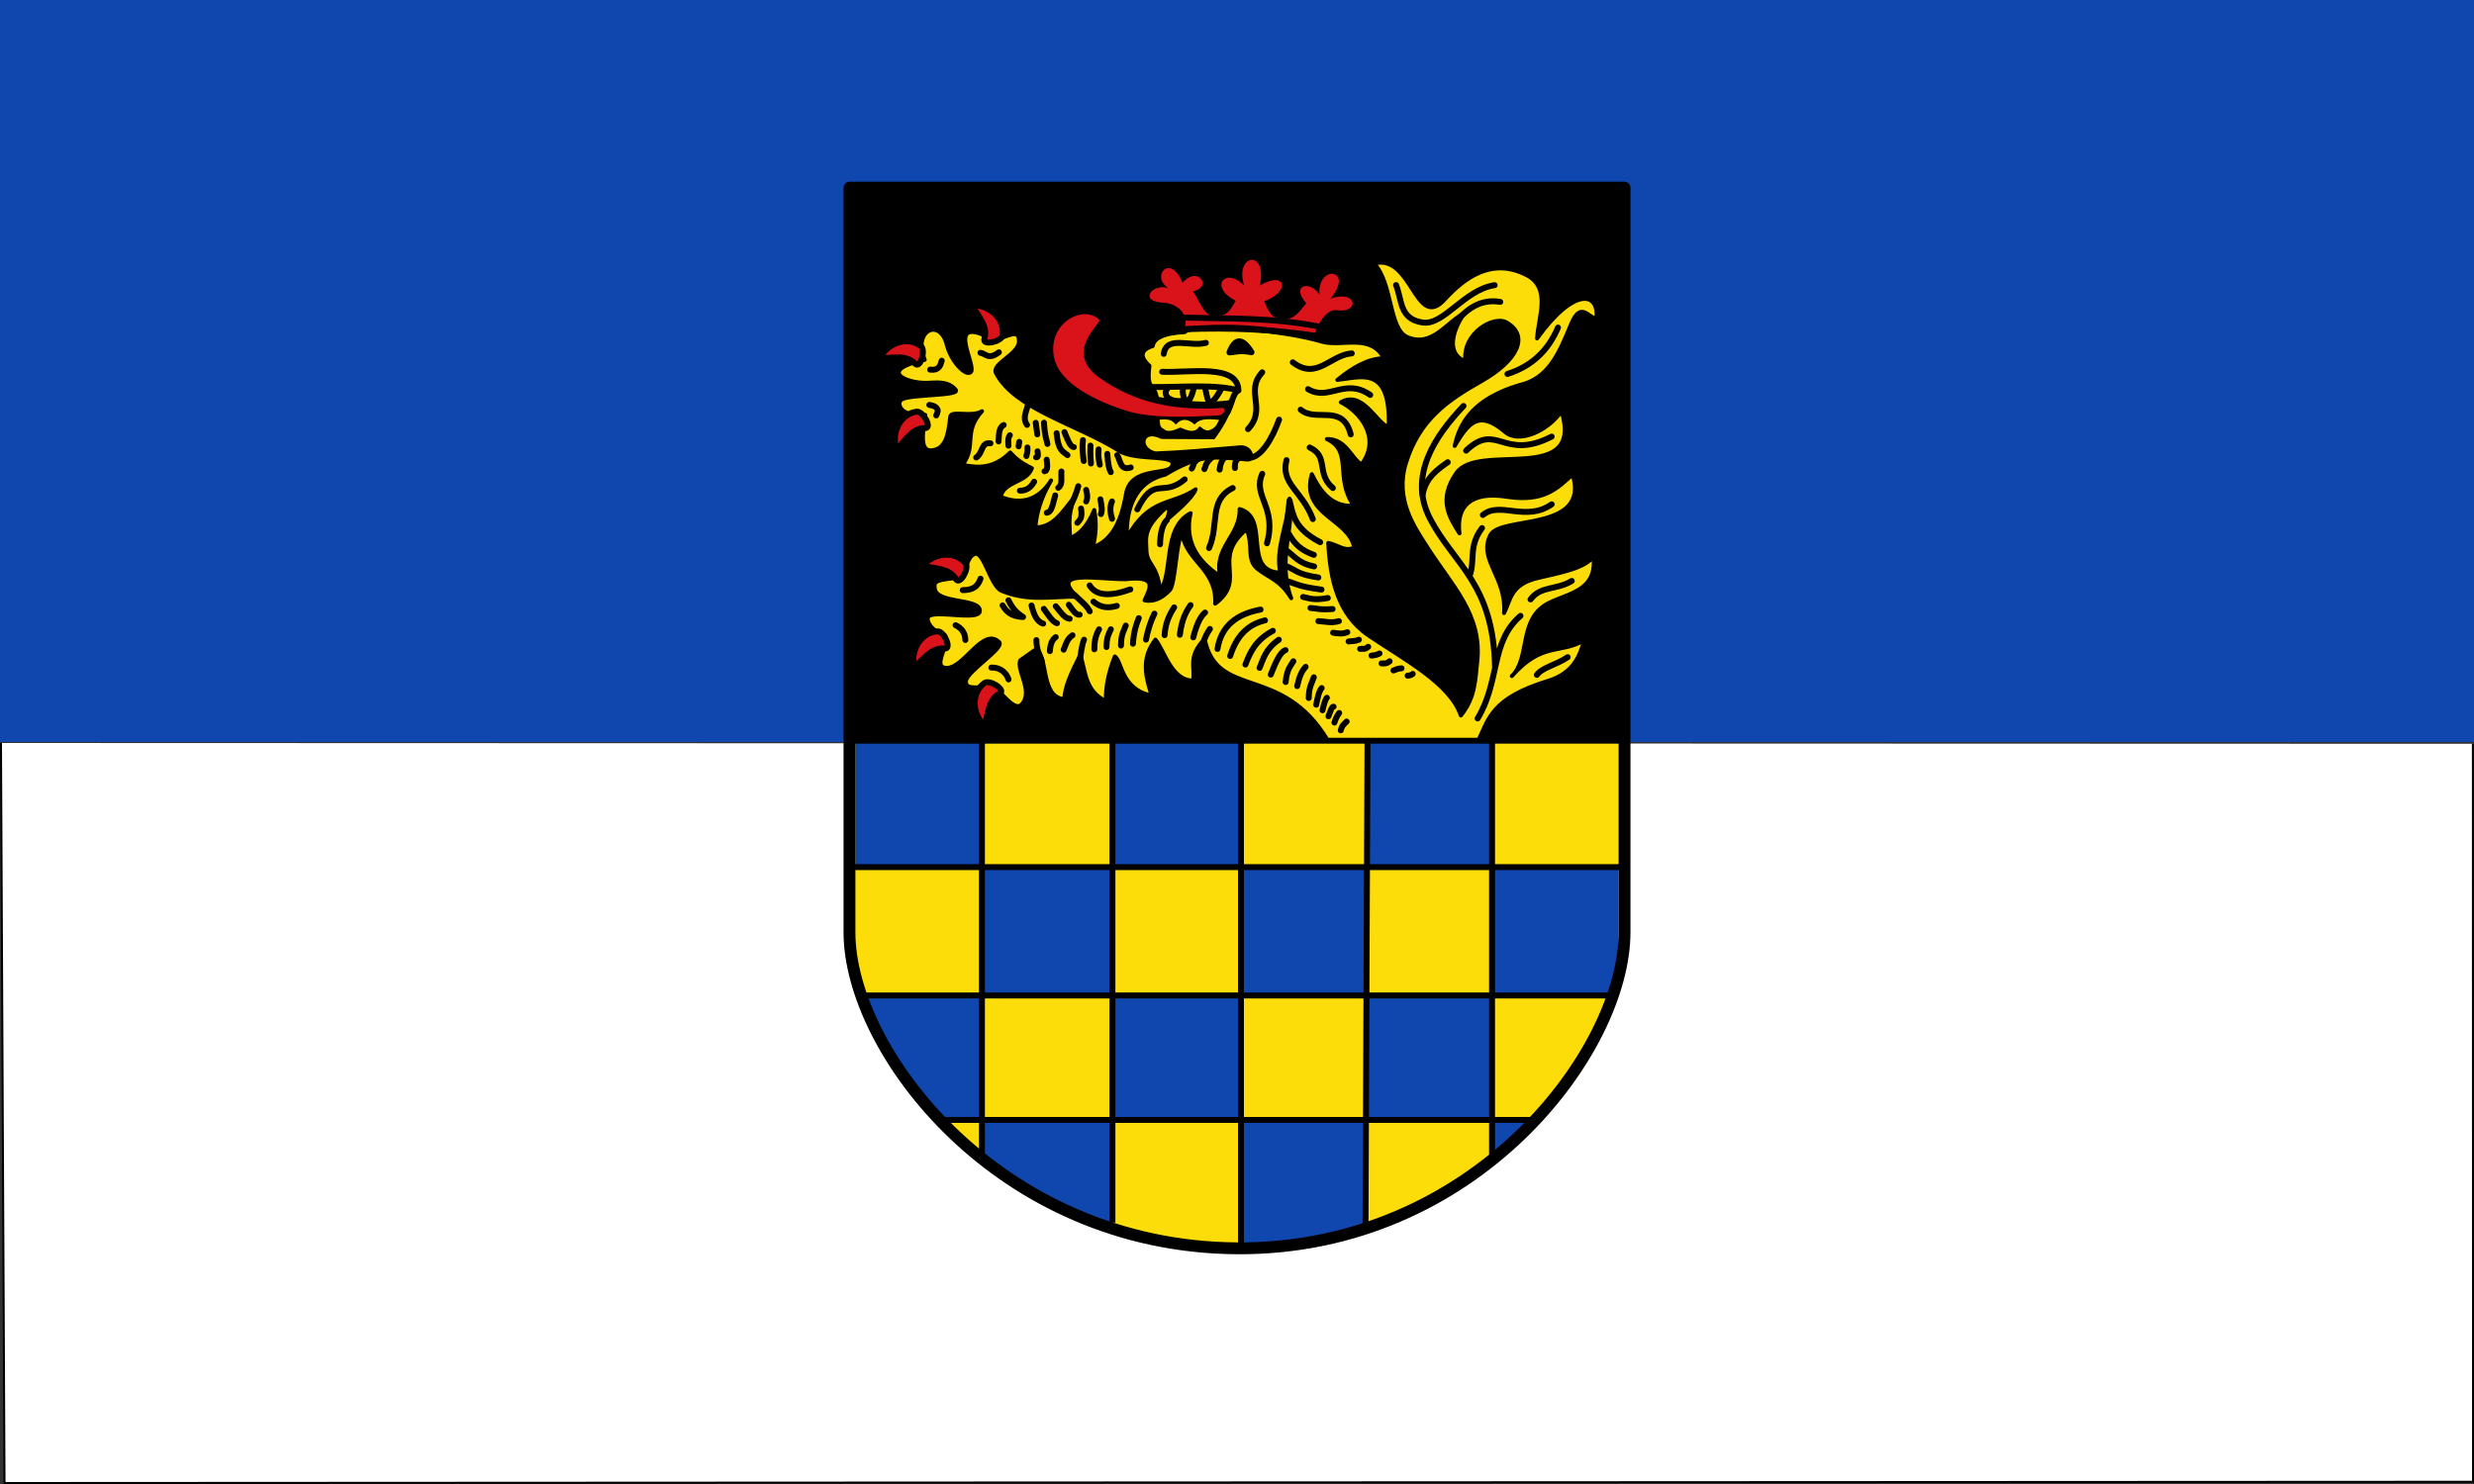
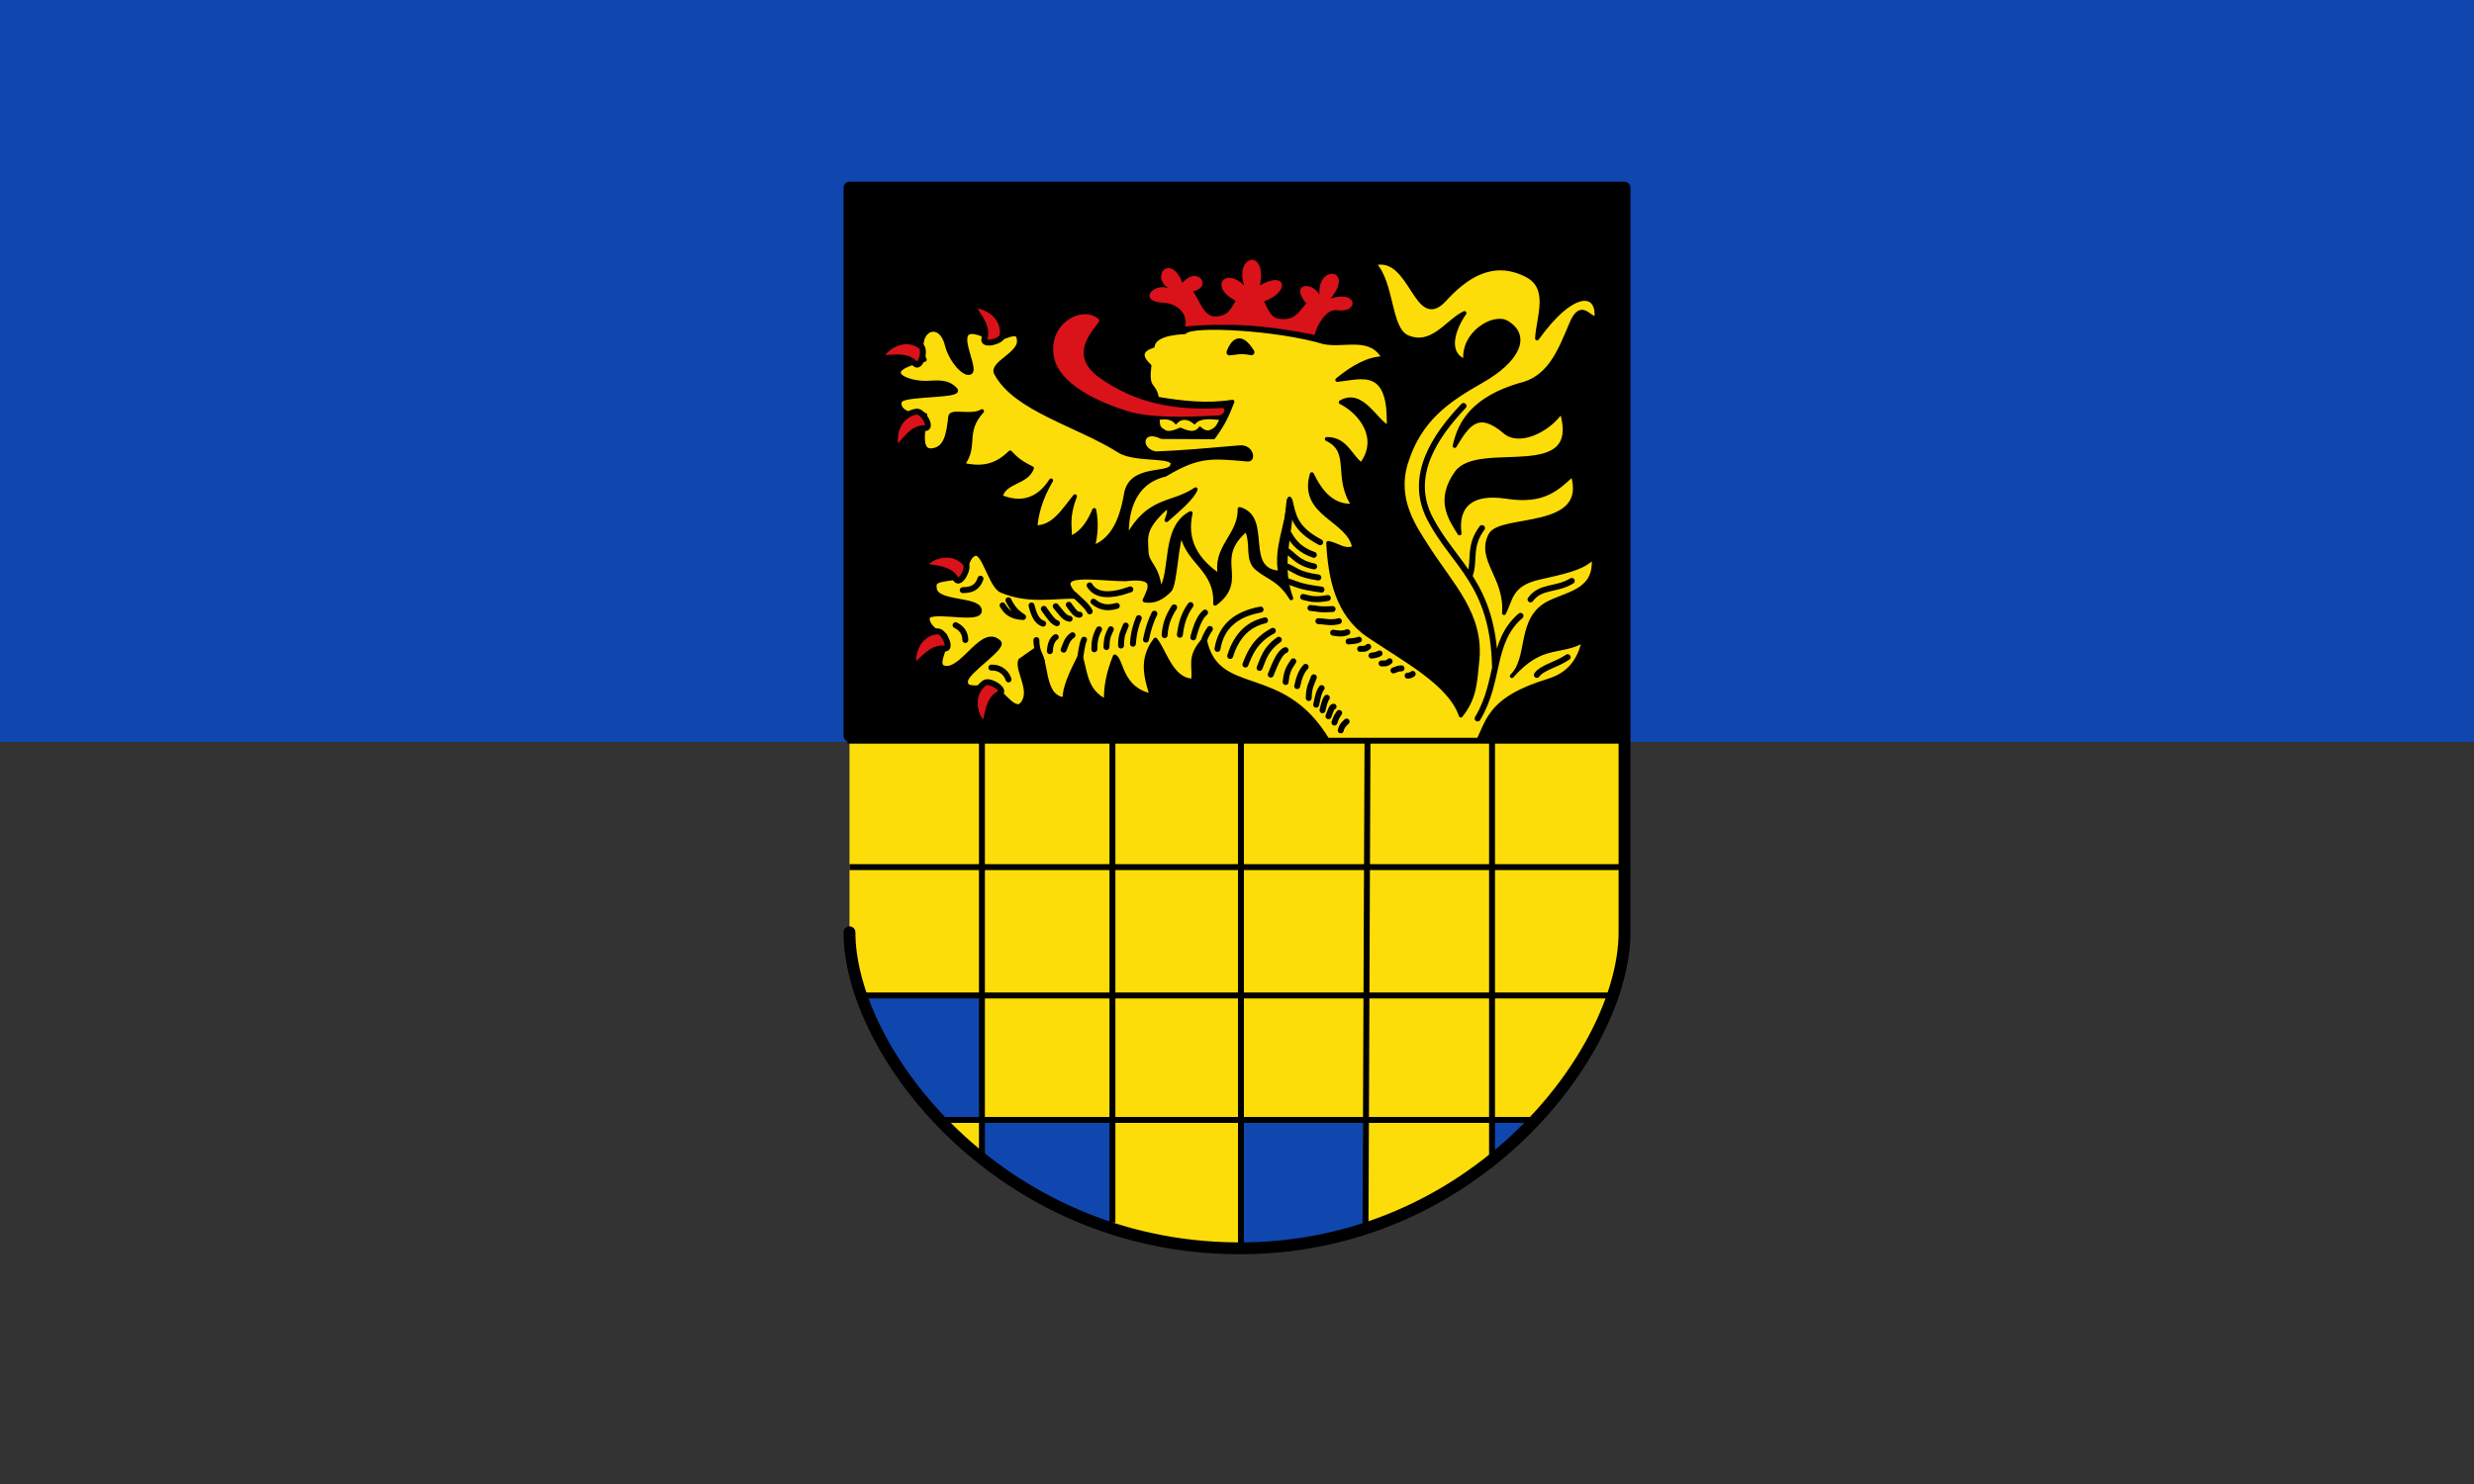
<svg xmlns="http://www.w3.org/2000/svg" xmlns:xlink="http://www.w3.org/1999/xlink" height="300" width="500">
  <rect width="100%" height="100%" fill="#333333" stroke="none" />
  <rect height="150" width="500" fill="#0f47af" />
  <g stroke="#000">
-     <path d="m.2 150.2l.715 149.6 498.89-.255-.031-149.18" fill="#fff" color="#000" stroke-width=".4" />
    <rect x="171.68" y="37.937" width="156.64" height="110.8" stroke-linejoin="round" stroke-linecap="round" stroke-width="2.397" />
  </g>
  <path d="m171.68 149.34h156.64v39.13c0 23.957-30.17 64.2-78.32 63.884-48.16-.312-78.32-39.928-78.32-63.884z" fill="#fcdd09" />
  <g fill="#0f47af">
    <path d="m301.73 226.61l8.394.15c-2.849 3.039-3.98 4.181-8.394 8.216v-8.366" />
    <path d="m250.76 226.42h24.775l.039 22.338c-8.259 2.982-16.517 3.42-24.775 3.594z" />
    <path d="m198.24 226.59h26.431l-.106 22.1c-8.448-3.861-18.239-7.77-26.13-14.677z" />
    <path d="m174.26 201.14l24.669.319v24.755l-9.02-.106c-6.563-7.802-12.488-16.03-15.648-24.967z" />
  </g>
-   <rect x="172.88" y="149.93" height="25.554" width="25.574" id="rect3808" fill="#0f47af" />
  <path d="m191.36 69.74c.736 3.045 3.551 6.251 4.744 5.573 1.743-.991-5.895-12.471 4.89-6.475 3.352-1.166 4.886-2.233 4.938.138.059 2.628-5.672 4.535-4.637 6.48 3.911 7.35 16.492 10.366 24.902 15.695 3.5 2.218 12.328.491 10.553 3.239-1.073 1.662-8.254-.042-9.188 5.47-1.032 6.097-3.124 9.473-6.697 10.794.592-2.393.823-4.876.283-7.551-1.471 3.535-3.152 4.977-4.906 5.691.055-2.502-.64-4.15 1.01-8.472-2.321 2.853-4.338 6.374-8.01 6.26.275-2.705.946-5.636 3.19-9.466-2.76 4.334-6.487 4.848-10.203 3.306.785-3.233 5.217-2.744 6.326-5.764-2.557-1.245-3.506-2.223-4.394-3.19-3.206 3.208-6.411 3.204-9.617 2.479 2.943-3.921.004-6.506 3.929-10.827-2.141 1.304-6.282-.254-6.426 1.099-.405 3.813-.959 6.551-3.753 6.816-2.592.246-1.684-3.943-1.289-7.151-5.182.43-5.844-2.42-4.803-3.098 1.699-1.107 12.07-.687 10.943-2-1.642-1.927-4.09-1.428-5.882-1.395-4.3.08-9.927-2.554-.371-4.655-2.515-5.919 3.107-8.603 4.464-2.99z" fill="#fcdd09" stroke="#000" stroke-linejoin="round" stroke-linecap="round" stroke-width=".799" />
  <path d="m222.16 64.62c.685.657-7.403 6.378 0 11.7 7.327 5.267 15.456 6.713 24.59 6.169 1.282-.219.698 1.45-.426 1.489-6.44.339-13.725.635-18.735-.957-5.61-1.782-13.535-5.334-14.583-10.849-1.311-6.894 5.921-10.658 9.154-7.552" fill="#da121a" />
  <path d="m234.77 88.34c-4.211-2.086-5 2.522-1.259 3.324 5.331-.197 10.33-.658 17.06-1.234 2.359-.202 2.899 2.586 1.603 2.473-7.297-.634-9.887-1.024-16.699 3.06-7.174 1.684-7.894 8.838-7.725 12.763 4.484-8.239 9-6.485 13.887-9.806-.583 1.68-3.632 4.266-5.882 6.223.5-1.261.847-2.4-.052-2.543-4.809 4.29-4.05 6.12-4 8.654.057 3.01 2.213 2.765 2.746 8.105 2.709-3.346.42-12.648 6.18-15.625-1.247 5.49 1.153 9.587 5.97 12.76-1.339-5.866 4.083-8.214 3.929-13.589 6.349 1.773.368 12.557 8.202 12.863-.994-4.991 1.467-9.556 1.876-14.972 1.14 5.662-2.556 12.275.353 20.14-2.296-3.812-4.635-4.114-6.888-5.996-2.253-1.881-.72-4.9-2.156-7.922-7.263 6.113.316 10.02-6.329 15.03.353-6.942-5.594-8.33-6.697-14.06-1.099.797-1.335 10.136-2.457 11.302-1.469 1.526-3.151 2.486-5.119 2.073 1.222-2.622 2.559-4.993-3.832-4.269-5.605.039-15.551-2.04-9.805 3.539-5.01-.085-9.809 1.104-15.28-1.205-2.173-.917-3.552-7.875-5.299-7.448-.854.208-1.517.997-2.429 4.692-5.689.614-5.934.75-5.745 2.328.355 2.954 8.4 1.97 9.06 4.148.81 2.676-8.216.214-10.183 1.367-.848.497.029 2.913 3.222 3.942.882 2.037-2.753 6.498.275 6.567 3.543.081 7.377-8.43 10.649-5.203 1.146 1.13-6.398 5.829-6.693 7.76-.232 1.519 1.056 1.647 5.401 1.049 1.934 1.519 4.434 5.251 5.802 3.79 2.439-2.604-1.04-6.81-.285-8.916l3.163-2.23c2.637 1.389.829 9.676 5.809 10.07-.094-2.148 1.326-5.377 3.205-8.934 1.082 3.373.912 7.266 5.155 9.323-.079-2.736.466-5.722 1.807-9.03 1.471.899 1.215 6.649 7.421 7.895-1.095-3.668-2.275-7.329.779-11.292 1.879 2.267 3.2 8.2 7.582 8.284.546-2.732-1.198-4.702 2.372-8.442 2.466 12.388 15.633 4.913 24.918 20.589h30.37c2.104-4.433 2.682-8.612 14.14-12.11 5.317-1.626 6.519-5.449 7.248-8.174-4.87 2.881-8.409.231-14.595 7.22 3.879-3.77 1.125-11.704 7.618-14.866 4.051-1.973 9.637-2.476 8.871-9.293-1.778 2.425-6.726 3.272-11.225 4.333-5.616 1.325-5.457 4.442-6.84 7.084.541-7.278-5.306-10.807-2.765-15.771 2.036-3.977 20.2-.573 16.629-12.243-3.131 2.827-5.777 5.687-13.366 4.509-7.19-1.116-10.203 1.892-9.495 7.399-2.054-3.198-4.396-6.841-.639-12.21 4.484-6.406 25.855 2.609 21.252-12.499-2.774 4.073-8.615 6.608-11.386 4.233-5.415-4.64-7.498-1.715-10.203 2.799 1.072-5.179 4.282-9.645 12.983-12.283 5.999-1.295 8.112-6.479 10.538-12.335 2-4.827 3.504-1.189 5.118-1.167.544-5.515-4.671-6.166-11.992 4.054.224-4.308 2.928-10.24-2.159-12.815-6.985-3.535-12.464.517-16.541 4.971-5.878 6.423-6.556-9.306-14.224-7.308 3.788 4.082 2.949 13.286 6.73 14.884 5.04 2.128 8.01-3.191 11.52-4.862-2.352 3.384-3.844 8.236.192 9.73-.691-5.651 5.732-9.363 8.348-7.825 4.605 2.708 2.269 7.668-5.076 11.839-6.872 3.903-12.519 7.724-15.264 16.507-2.314 7.406 1.699 13.01 4.161 16.886 5.04 7.945 11.311 13.811 10.218 23.396-.421 3.696-.35 7.156-3.312 10.83-2.187-6.507-11.486-11.311-18.667-16.194-6.294-4.279-7.762-11.547-8.129-18.704 1.854.338 3.389 1.859 5.243.939-1.042-5.797-10.965-6.626-8.555-14.829 1.842 3.774 4.224 6.64 8.467 6.369-3.993-5.757-.075-10.931-5.441-13.483 3.899-.071 4.884 3.822 6.998 5.151 4.069-5.407-.354-10.702-4.179-12.584 4.348-2.51 7.04 3.978 9.668 5.096.492-12.671-5.598-10.08-10.365-9.609 3.137-2.566 6.273-4.365 9.41-4.388-2.621-4.886-8.02-2.379-12.147-3.239-9.288-2.798-26.773-3.768-28.08-2.036-4.696.234-6.296 1.454-6.484 2.814-2.905.883-2.298 2.55-.669 3.999-.642 5.111.991 3.338 1.539 6.637 5.077.876 10.154 1.43 15.23.62-.857 2.047-1.347 3.789-3.823 7.184z" fill="#fcdd09" stroke="#000" stroke-linejoin="round" stroke-linecap="round" stroke-width=".799" />
  <path d="m236.11 58.24c-3.64-2.378.437-7.185 2.874-1.064 3.146-3.619 6.123.915 2.129 1.702 1.244 1.717 2.181 5.222 4.577 5.106 2.747-.133 3.161-1.862 4.045-3.191-5.47-2.758-2.138-6.945 1.703-3.085-2.02-6.273 4.747-7.512 3.193 0 5.343-3.152 6.205 1.334.852 3.191 1.228 2.777 1.798 3.66 4.045 3.616 2.456-.048 3.295-1.919 4.471-3.191-3.279-3.786.801-4.67 2.661-1.808-.44-6.183 7.223-5.151 2.235.851 5.534-1.888 5.894 3.051 1.277 2.34-2.206-.34-4.174 3.333-4.471 4.999-11.07-2.229-18.464-2.388-26.19-1.702.649-2.879-1.957-4.687-4.258-4.787-5.371-.232-2.335-4.03.852-2.978" fill="#da121a" />
  <use width="427" height="497" transform="translate(52.25)" xlink:href="#rect3808" />
  <use width="427" height="497" transform="translate(103.4-.15)" xlink:href="#rect3808" />
  <use width="427" height="497" transform="translate(128.64 25.315)" xlink:href="#rect3808" />
  <use width="427" height="497" transform="translate(77.884 25.74)" xlink:href="#rect3808" />
  <use width="427" height="497" transform="translate(26.1 25.74)" xlink:href="#rect3808" />
  <use width="427" height="497" transform="translate(52.25 50.843)" xlink:href="#rect3808" />
  <use width="427" height="497" transform="translate(103.4 50.843)" xlink:href="#rect3808" />
  <g stroke-linejoin="round" stroke-linecap="round">
    <g stroke="#000">
      <g fill="none" stroke-width="1.198">
-         <path d="m292.59 93.44c-3.587 2.423-4.541 4.076-5.077 6.485m14.561-42.28c-6.186.935-10.274 8.211-14.573 7.551-4.703-.723-4.096-4.416-5.355-7.57m21.06 3.404c-3.732-.619-6.374 1.144-8.711 3.71m20.378 1.48c-1.946 4.585-5.259 7.806-10.214 9.382m8.937 12.655c-9.83 5.05-11.04-3.13-17.292 2.838m17.292 10.85c-5.187 3.651-10.482-.706-13.906 2.161m-56.819-11.827c-2.071 1.281-1.462 1.669-2.023 2.446m4.577-2.659c-1.972 1.57-1.608 1.973-2.023 2.765m4.79-2.659c-.796.237-1.471.839-1.703 2.765m4.258-2.553c-.684.307-1.322.936-1.171 2.234m19.799 4.04c-3.479-2.958-.728-6.357-4.684-8.19m-4.684 2.553c-1.233 4.822 3.131 6.134 5.322 11.913m-10.226-9.147c-2.01 4.512 3.01 6.685.958 14.04m-20.228-4.678c-1.065.922-1.357 3.273-1.384 4.893m14.69-11.381c-4.925 2.443-2.682 7.391-4.79 12.13m28.635-22.974c-1.608-6.357-7.05-2.354-10.113-4.999m14.05-2.978c-5.145-3.568-8.349 1.356-12.561-1.17m8.835-7.233c-4.405.337-7.04 5.53-11.923 1.808m-6.174 2.02c-3.599 3.933 1.016 7.331-2.874 11.487m-2.02-7.764c-.959.388-1.196 2.471-2.129 4.361m-1.171-4.893c-2.91 5.297-2.814 1.913-3.3.213m-4.471-.106c-.461.922.852 5.247 2.129-.106m-5.322.106c-.938.89-.135 2.899 3.3 2.446m-6.494-2.765c5.732.064 13.07-.631 17.539.699-.043-5.486-10.1-3.527-15.41-3.783m8.835-5.85c-3.193.886-7.934-1.588-8.516 2.234m23.312 13.296c-1.328 3.69-3.617 7.812-6.244 7.728m14.657-24.534c-9.962-1.541-18.214-1.79-27.25-1.489m26.825-.532c-9.119-1.83-18.238-1.58-27.358-1.808m.293 32.707c-4.477 3.766-6.157-.921-9.58 6.06m-4.053-10.958c.668 1.132.593 3.191 2.728 2.49m-4.728-2.75c.114 2.171.382 3.116.696 3.694m-16.851-4.988c.086.89-.112 1.211-.208 1.738m-1.439-2.877l-.132.911m-1.766-2.244c-.26.291-.422.826-.283 2.114m-.965-4.18c-1.045.547-.949 2-1.036 3.318m16.11 9.05c-.781 2.716-1.561 3.856-2.342 5.212m-1.064-8.19c-.114 1.189.296 2.655-.639 3.297m-2.342-5.676c.174 1.258.188 2.275-.433 2.34m-1.417-4.03c.055.553.235 1.231-.283 1.212m15.333 8.919c-.503 1.17-.342 2.34 0 3.51m-2.342-3.935c.273 1.587.398 2.164.106 2.978m-2.981-4.893c.324 1.266.241 1.921 0 2.34m2.511-10.527c-.131.924-.026 1.967.244 3.092m-1.89-3.855c-.036.732-.067 1.507.094 3.619m-1.618-4.727c-.182 1.407-.047 2.814.169 4.22m-3.901-5.834c.586 1.337 1.124 3.01 1.9 3.02m-3.482-2.811c.308 3.611 1.322 3.691 2.201 4.446m-4.751-6.563c.09 1.1.036 1.865.696 4.295m-2.368-4.275l.319 2.34m8.835 14.997c.326 1.913-.248 2.329-.745 2.872m-4.471-5.531c-.637 2.424-.782 3.355-1.703 3.51m-2.553-6.276c-.8 1.394-1.791 1.828-2.874 1.808m-5.961-9.573c-1.932-.259-1.422 1.867-2.874 2.872m-9.474-10.636c1.361.207 2.156.802 1.384 2.127m8.942-12.658c1.129.162 1.581 1.508 3.726-.106m5.908 10.424c-.257 1.42-1.242 2.847-.213 4.255m-19.587-11.168c1.857.209 2.094-.945 2.342-1.808" />
        <path d="m307.29 124.5c-6.125 5.294-4.062 13.1-8.661 20.747m-2.849-63.18c-5.683 5.986-11.353 14.21-6.685 22.93 4.819 9.182 12.683 12.945 13.05 29.768m-2.628-28.01c-2.75 3.657-1.402 6.477-2.438 9.449m20.578 1.23c-3.1 1.909-6.264.938-8.334 3.741m7.507 11.677c-2.319 1.579-5.204 2.093-6.227 3.591m-25.09-.206c-.262.251-.634.326-1.033.357m-1.225-1.485c-.699-.001-1.12.258-1.635.432m-.773-1.861c-.688.573-1.137.429-1.635.432m-.397-2.01c-.447.242-.988.39-1.635.432m-.66-1.786c-.705.622-1.11.348-1.635.432m-2.73 14.685c-.44.458-.933.759-1.184 1.785m-.322-3.515c-.319.481-.639.877-.958 1.936m-.171-3.214c-.344-.077-.689 1.068-1.033 1.936m-.322-3.741c-.294.299-.589 1.237-.883 2.538m-.171-4.493c-.664.828-.82 2.163-1.109 3.365m-.472-5.546c-.408 1.206-.993 1.883-1.033 4.192m-.623-6.298c-.781.772-1.331 2.117-1.711 3.891m12.474-9.382c-.551.264-1.347.282-2.087.356m-11.16 4.01c-.616 1.014-1.325 1.657-1.56 4.192m-.021-6.448c-1.125.371-2.063 2.606-2.99 4.944m1.635-7.05c-2.709 1.899-3.096 3.798-3.894 5.697m2.689-7.502c-3.51 1.892-4.599 4.343-5.55 6.824m3.969-8.931c-3.771.873-5.889 3.525-7.05 7.201m-29.527-3.29c-.459.977-.691 3.083-.958 5.02m-1.379-5.921c-1.194.822-1.335 1.906-1.786 2.914m-1.601-2.538c-.678.474-1.107 1.363-1.184 2.838m-2.73-2.237c.018 2.227.762 3 1.15 4.493m15.11-11.413c-1.574.462-3.148.485-4.722-.847m-.773-3.29c1.242 2.059 3.974 2.339 8.225.808m-11.28 1.122c1.246 1.21 2.547 2.239 3.075 3.316m-4.236-1.334c.734.994 1.469 2.171 2.203 2.01m-4.838-1.71c.895 1.044 1.723 2.428 2.806 2.538m-5.215-2.01c.885 1.219 1.77 2.649 2.655 2.914m-5.139-3.591c.435 1.738 1.017 3.259 2.354 3.666m-7.02-4.719c.987 2.036 1.974 2.719 2.96 3.383-2.457-.1-3.424-1.146-4.144-2.349m-4.461-5.398c-.631 1.904-1.973 2.309-3.593 2.312m-1.451 7.089c1.155.56 1.954 1.483 1.978 2.989m5.248 5.585c2.03-.073 3.113 1.252 3.483 2.387m50.937-14.12c-4.772.878-7.95 3.268-8.711 7.953m-1.526-4.04c-1.345 2-1.285 2.84-1.485 3.891m.506-7.201c-.851.697-1.659 2.158-2.388 5.02m-.547-6.524c-1.444 1.999-1.911 3.998-2.162 5.997m-1.15-5.546c-.954 1.489-1.777 3.141-1.937 5.621m-2.053-4.343c-.714 1.41-1.293 3.138-1.711 5.245m-1.451-4.343c-.55 1.335-1.031 2.842-1.184 5.17m-1.451-3.666c-.384 1.121-.942 1.633-.958 4.04m-2.053-3.29c-.376.876-.842 1.398-.883 3.591m45.802-2.896c.958.159 1.916.291 2.874-.106m-5.855-2.234c1.363.041 2.536.463 4.151 0m-5.748-2.659c1.469.074 1.437.399 4.471.213m-5.961-2.446c1.284.262 2.112.753 5 .213m-8.197-3.404c1.887.562 2.207 1.081 6.919 1.702m-7.238-4.787c2.083.789 2.279 1.723 6.6 2.34m-6.706-5.637c1.866 1.204 2.468 2.711 5.855 3.404m-5.056-6.488c.951 1.741 2.357 3.254 5 4.148m1.277-2.553c-5.36-2.807-5.47-5.615-6.187-8.422l-.52 4.7m-37.976 21.326c-.782 1.347-.975 2.695-.958 4.04" />
      </g>
      <path d="m234.08 84.67c1.4-.165 2.783-.188 3.566.904 1.119-1.338 2.677-1.029 3.779 0 1.029-1.276 3.181-1.089 5.322-.851-.609.789-.533 1.676-2.023 2.34-.831.384-1.545-.04-2.235-.638-.989 1.37-2.395.89-3.939.213-1.315.598-2.605.994-3.353.319-1.339-.674-.795-1.613-1.118-2.287z" fill="#fcdd09" stroke-width=".399" />
      <g stroke-width="1.198">
        <path d="m248.48 71.25c1.317-.098 2.039-.493 4.45-.044-1.895-3.064-3.332-2.8-4.429-.051" />
        <g fill="#da121a">
          <path d="m177.76 72.37c2.023-3.426 5.92-4.291 8.36-2.401 1.032.799-.13 4.685-1.186 3.55-1.862-2-5-.991-7.173-1.149z" />
          <path d="m196.48 61.66c3.979.109 6.625 3.096 6.152 6.144-.2 1.29-4.165 2.156-3.683.682.849-2.597-1.556-4.854-2.469-6.826z" />
          <path d="m181.13 90.88c-1.046-3.837 1.052-7.232 4.108-7.661 1.293-.181 3.27 3.361 1.718 3.326-2.733-.062-4.201 2.892-5.827 4.335z" />
          <path d="m186.46 114.34c2.742-2.883 6.735-2.85 8.686-.46.826 1.011-1.182 4.536-1.956 3.192-1.364-2.367-4.652-2.091-6.73-2.732z" />
          <path d="m184.68 134.86c-.671-3.92 1.745-7.097 4.828-7.229 1.305-.056 2.93 3.66 1.389 3.476-2.714-.325-4.46 2.473-6.218 3.753z" />
          <path d="m198.94 146.76c-2.729-2.895-2.475-6.877.021-8.691 1.056-.768 4.467 1.43 3.082 2.128-2.441 1.229-2.347 4.525-3.103 6.563z" />
        </g>
      </g>
    </g>
-     <path d="m328.32 149.34v39.13c0 23.957-30.17 64.2-78.32 63.884-48.16-.312-78.32-39.928-78.32-63.884v-39.13" fill="none" stroke="#010000" stroke-width="2.397" />
+     <path d="m328.32 149.34v39.13c0 23.957-30.17 64.2-78.32 63.884-48.16-.312-78.32-39.928-78.32-63.884" fill="none" stroke="#010000" stroke-width="2.397" />
  </g>
  <path d="m171.28 149.74h157.04m-156.64 25.552h156.64m-153.85 25.953h151.85m-136.26 25.15h120.28m-111.89-77.06v85.45m26.374-85.45v97.82m25.974-97.42v102.61m25.574-102.22l-.4 97.82m25.574-98.62v85.05" fill="none" stroke="#000" stroke-width="1.198" />
</svg>